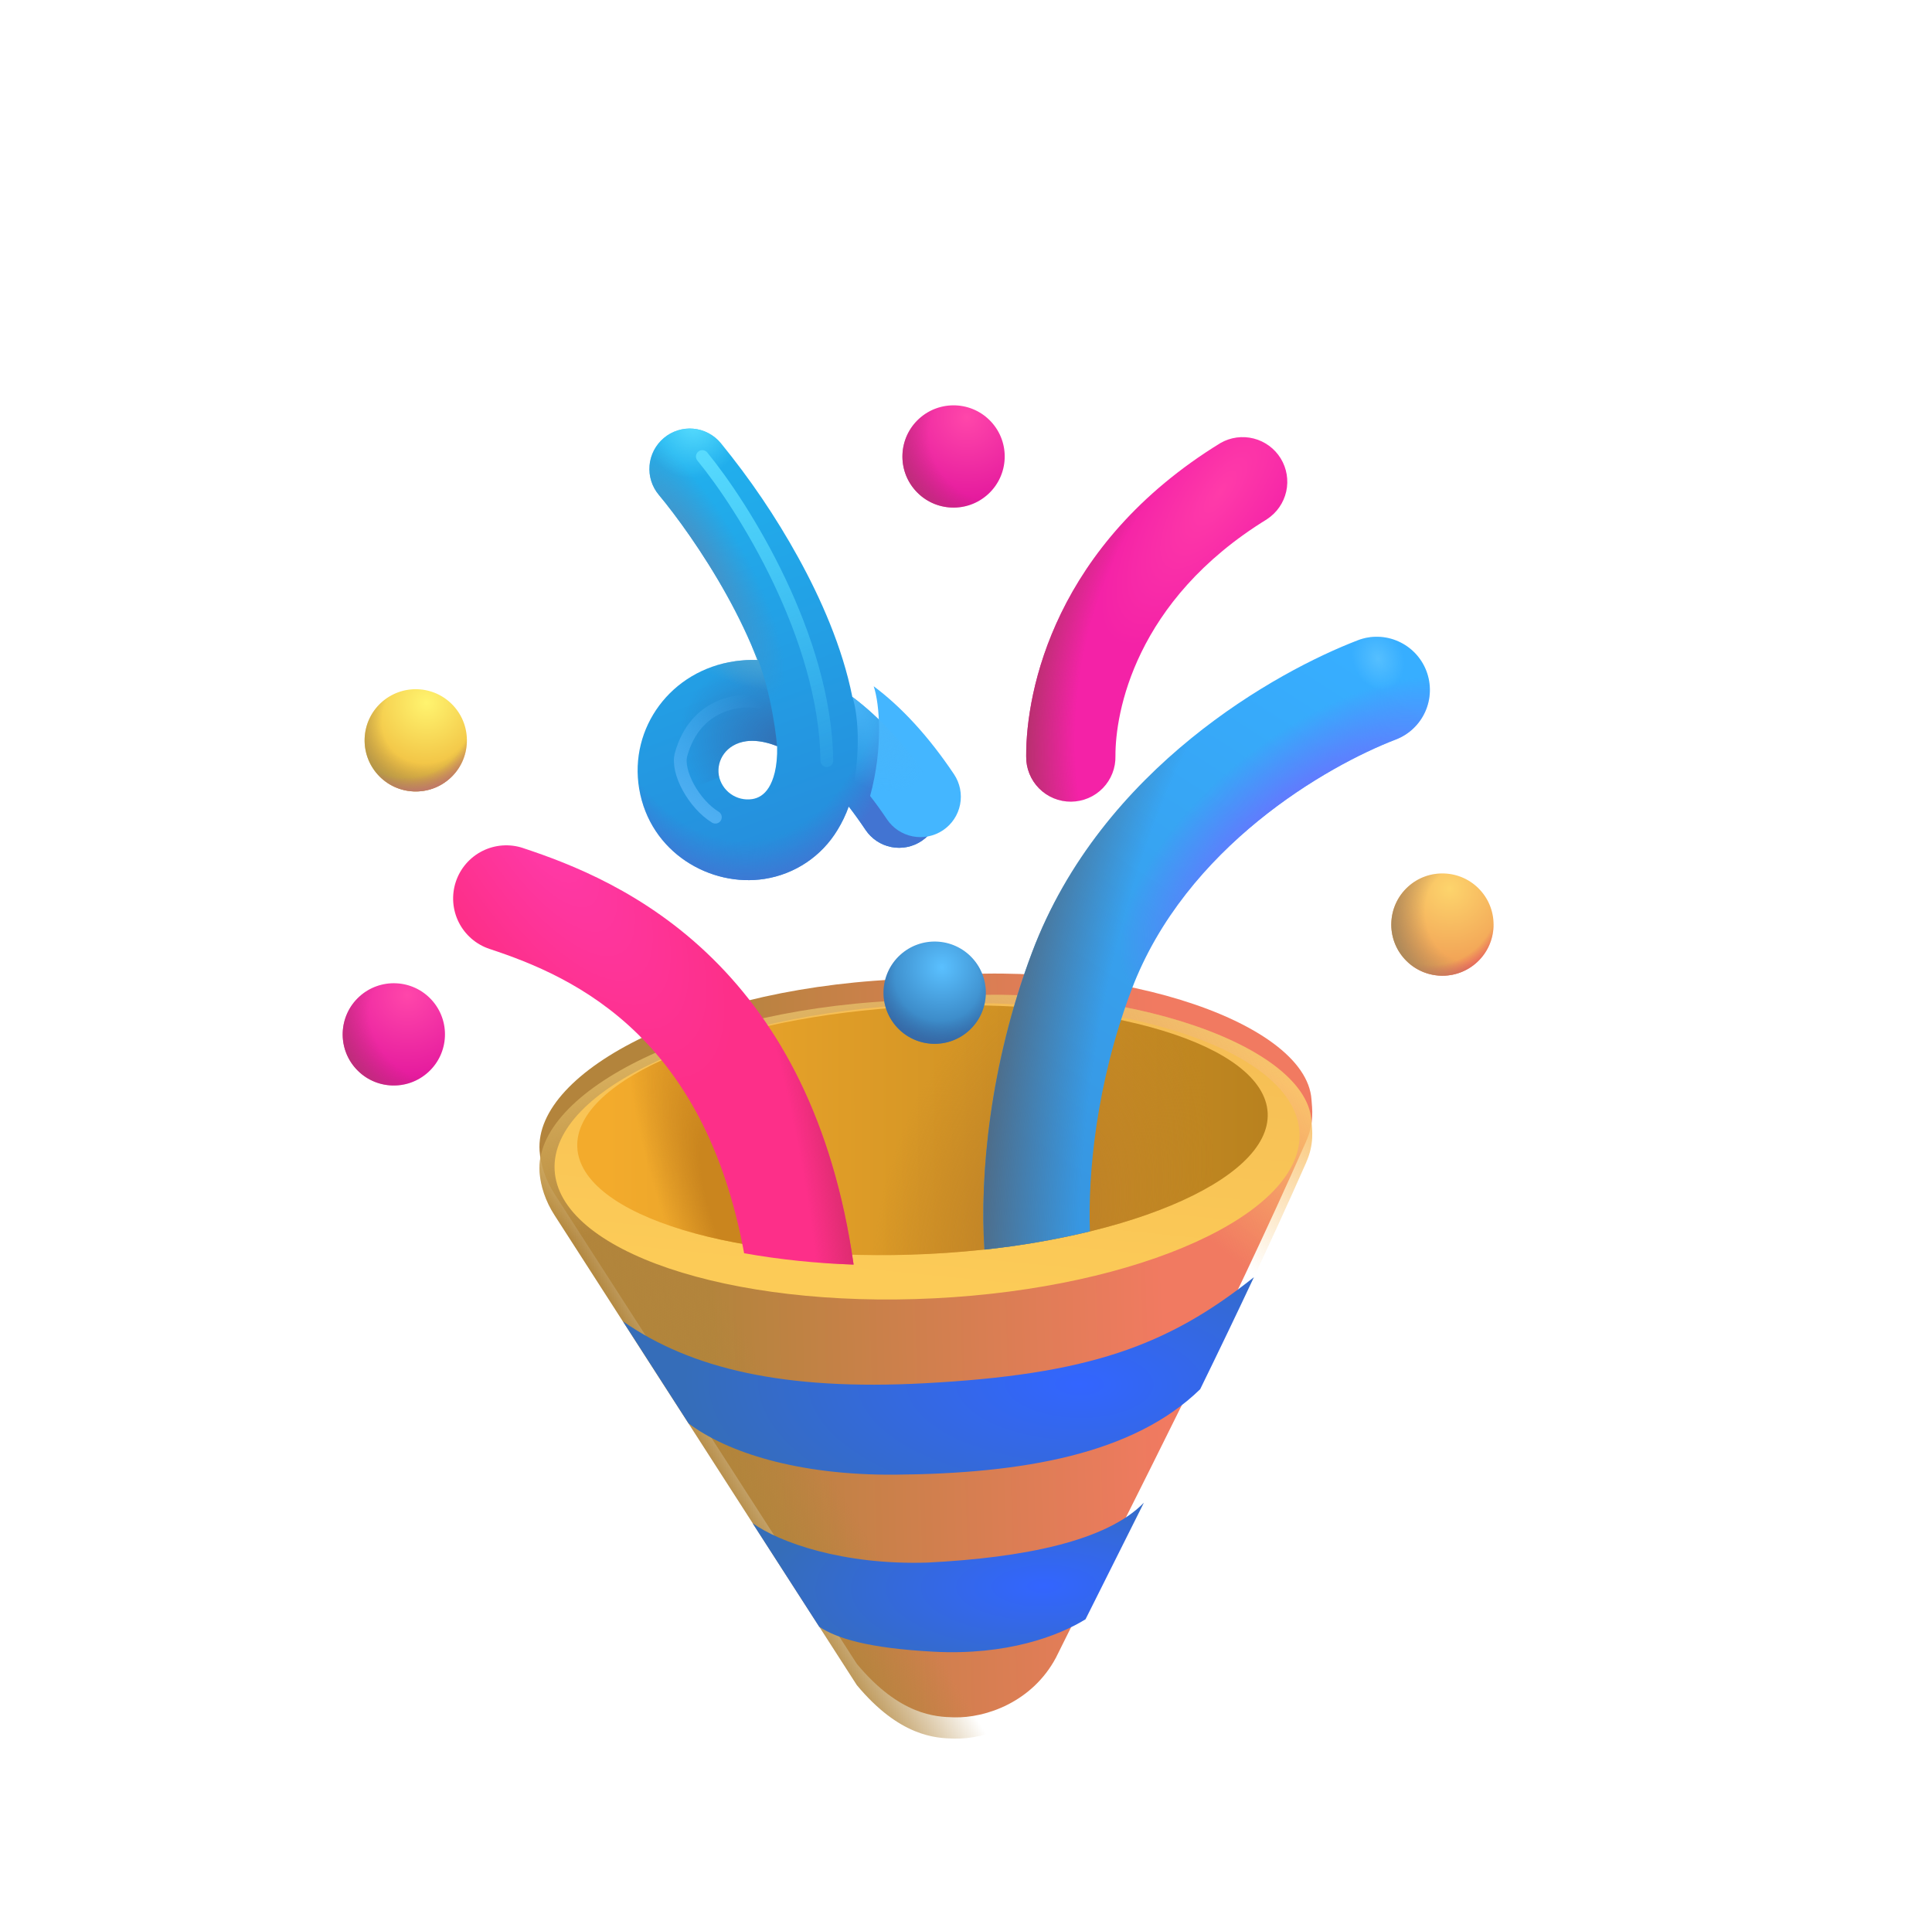
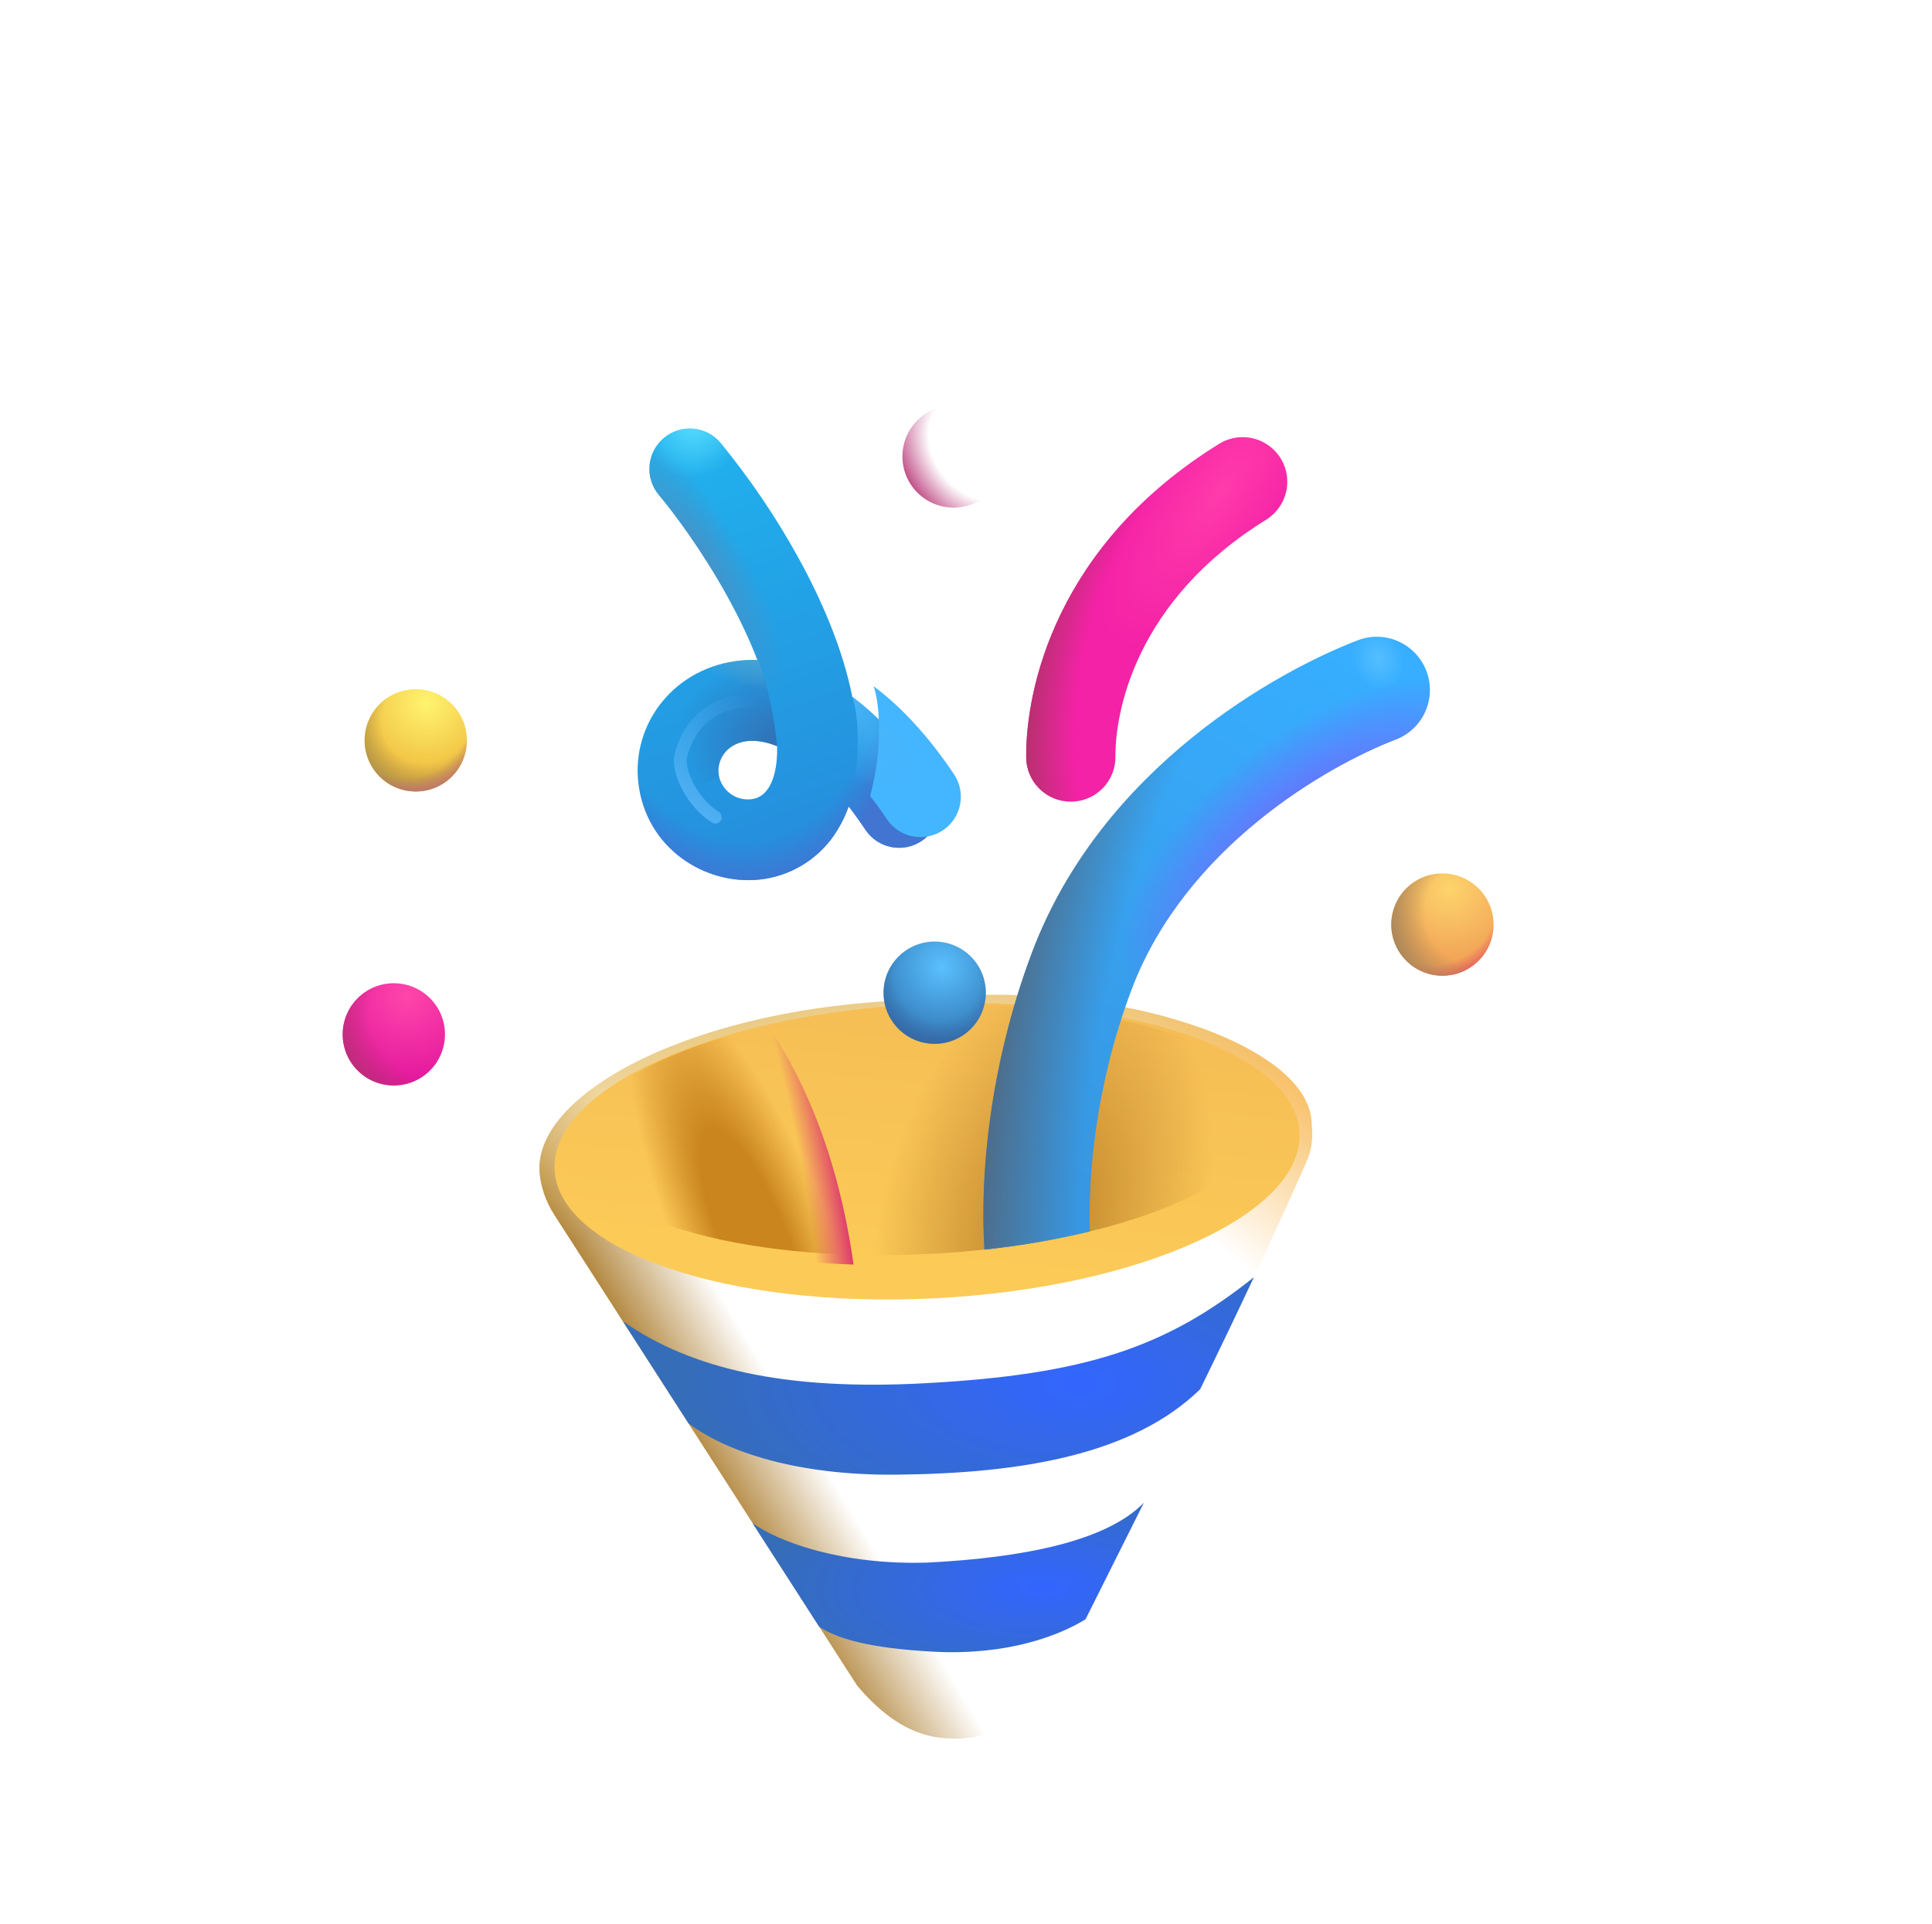
<svg xmlns="http://www.w3.org/2000/svg" width="246" height="245" viewBox="0 0 246 245" fill="none">
  <g clip-path="url(#clip0_190_991)">
    <g filter="url(#filter0_i_190_991)">
-       <path d="M166.317 148.029C167.37 145.656 167.069 143.873 166.991 142.732C166.292 132.49 140.111 124.248 116.406 127.349C88.95 128.098 68.002 139.01 68.704 149.257C68.826 151.013 69.457 152.977 70.623 154.773L109.099 214.595C114.571 221.167 119.172 221.348 121.445 221.405C125.574 221.52 131.462 219.421 134.455 213.8C145.467 191.543 156.137 171.072 166.321 148.033L166.317 148.029Z" fill="url(#paint0_linear_190_991)" />
-     </g>
+       </g>
    <path d="M166.317 148.029C167.37 145.656 167.069 143.874 166.991 142.733C166.292 132.49 140.111 124.248 116.406 127.349C88.95 128.098 68.002 139.011 68.704 149.257C68.826 151.013 69.457 152.978 70.623 154.773L109.099 214.595C114.571 221.168 119.172 221.349 121.445 221.405C125.574 221.52 131.462 219.422 134.455 213.8C145.467 191.543 156.137 171.072 166.321 148.033L166.317 148.029Z" fill="url(#paint1_linear_190_991)" />
    <path d="M166.317 148.029C167.37 145.656 167.069 143.874 166.991 142.733C166.292 132.49 140.111 124.248 116.406 127.349C88.95 128.098 68.002 139.011 68.704 149.257C68.826 151.013 69.457 152.978 70.623 154.773L109.099 214.595C114.571 221.168 119.172 221.349 121.445 221.405C125.574 221.52 131.462 219.422 134.455 213.8C145.467 191.543 156.137 171.072 166.321 148.033L166.317 148.029Z" fill="url(#paint2_linear_190_991)" />
    <path d="M166.317 148.029C167.37 145.656 167.069 143.874 166.991 142.733C166.292 132.49 140.111 124.248 116.406 127.349C88.95 128.098 68.002 139.011 68.704 149.257C68.826 151.013 69.457 152.978 70.623 154.773L109.099 214.595C114.571 221.168 119.172 221.349 121.445 221.405C125.574 221.52 131.462 219.422 134.455 213.8C145.467 191.543 156.137 171.072 166.321 148.033L166.317 148.029Z" fill="url(#paint3_linear_190_991)" />
    <g filter="url(#filter1_f_190_991)">
      <path d="M118.977 165.337C145.169 164.028 165.982 154.582 165.465 144.239C164.948 133.896 143.297 126.573 117.105 127.882C90.914 129.192 70.101 138.637 70.618 148.98C71.135 159.323 92.786 166.646 118.977 165.337Z" fill="url(#paint4_linear_190_991)" />
    </g>
    <g filter="url(#filter2_f_190_991)">
-       <path d="M118.247 159.687C142.521 158.473 161.847 150.434 161.412 141.73C160.977 133.027 140.946 126.955 116.672 128.168C92.397 129.382 73.071 137.421 73.507 146.124C73.942 154.828 93.973 160.9 118.247 159.687Z" fill="url(#paint5_linear_190_991)" />
      <path d="M118.247 159.687C142.521 158.473 161.847 150.434 161.412 141.73C160.977 133.027 140.946 126.955 116.672 128.168C92.397 129.382 73.071 137.421 73.507 146.124C73.942 154.828 93.973 160.9 118.247 159.687Z" fill="url(#paint6_radial_190_991)" />
      <path d="M118.247 159.687C142.521 158.473 161.847 150.434 161.412 141.73C160.977 133.027 140.946 126.955 116.672 128.168C92.397 129.382 73.071 137.421 73.507 146.124C73.942 154.828 93.973 160.9 118.247 159.687Z" fill="url(#paint7_radial_190_991)" />
    </g>
    <path d="M123.42 131.208C126.067 128.773 126.239 124.654 123.804 122.007C121.37 119.36 117.25 119.188 114.603 121.622C111.956 124.057 111.784 128.177 114.219 130.824C116.654 133.47 120.773 133.643 123.42 131.208Z" fill="url(#paint8_radial_190_991)" />
    <path d="M123.42 131.208C126.067 128.773 126.239 124.654 123.804 122.007C121.37 119.36 117.25 119.188 114.603 121.622C111.956 124.057 111.784 128.177 114.219 130.824C116.654 133.47 120.773 133.643 123.42 131.208Z" fill="url(#paint9_radial_190_991)" />
    <path d="M188.072 122.535C190.719 120.1 190.891 115.981 188.457 113.334C186.022 110.687 181.903 110.515 179.256 112.949C176.609 115.384 176.437 119.503 178.871 122.15C181.306 124.797 185.425 124.969 188.072 122.535Z" fill="url(#paint10_radial_190_991)" />
    <path d="M188.072 122.535C190.719 120.1 190.891 115.981 188.457 113.334C186.022 110.687 181.903 110.515 179.256 112.949C176.609 115.384 176.437 119.503 178.871 122.15C181.306 124.797 185.425 124.969 188.072 122.535Z" fill="url(#paint11_radial_190_991)" />
    <path d="M188.072 122.535C190.719 120.1 190.891 115.981 188.457 113.334C186.022 110.687 181.903 110.515 179.256 112.949C176.609 115.384 176.437 119.503 178.871 122.15C181.306 124.797 185.425 124.969 188.072 122.535Z" fill="url(#paint12_radial_190_991)" />
-     <path d="M125.826 62.923C128.473 60.488 128.645 56.369 126.211 53.722C123.776 51.075 119.657 50.903 117.01 53.337C114.363 55.772 114.19 59.891 116.625 62.538C119.06 65.185 123.179 65.357 125.826 62.923Z" fill="url(#paint13_radial_190_991)" />
    <path d="M125.826 62.923C128.473 60.488 128.645 56.369 126.211 53.722C123.776 51.075 119.657 50.903 117.01 53.337C114.363 55.772 114.19 59.891 116.625 62.538C119.06 65.185 123.179 65.357 125.826 62.923Z" fill="url(#paint14_radial_190_991)" />
    <path d="M57.346 99.072C59.993 96.638 60.165 92.518 57.73 89.871C55.295 87.224 51.176 87.052 48.529 89.487C45.882 91.921 45.71 96.041 48.145 98.688C50.579 101.335 54.699 101.507 57.346 99.072Z" fill="url(#paint15_radial_190_991)" />
    <path d="M57.346 99.072C59.993 96.638 60.165 92.518 57.73 89.871C55.295 87.224 51.176 87.052 48.529 89.487C45.882 91.921 45.71 96.041 48.145 98.688C50.579 101.335 54.699 101.507 57.346 99.072Z" fill="url(#paint16_radial_190_991)" />
    <path d="M57.346 99.072C59.993 96.638 60.165 92.518 57.73 89.871C55.295 87.224 51.176 87.052 48.529 89.487C45.882 91.921 45.71 96.041 48.145 98.688C50.579 101.335 54.699 101.507 57.346 99.072Z" fill="url(#paint17_radial_190_991)" />
    <path d="M54.555 136.516C57.202 134.081 57.374 129.962 54.939 127.315C52.505 124.668 48.385 124.496 45.738 126.93C43.091 129.365 42.919 133.484 45.354 136.131C47.788 138.778 51.908 138.95 54.555 136.516Z" fill="url(#paint18_radial_190_991)" />
    <path d="M54.555 136.516C57.202 134.081 57.374 129.962 54.939 127.315C52.505 124.668 48.385 124.496 45.738 126.93C43.091 129.365 42.919 133.484 45.354 136.131C47.788 138.778 51.908 138.95 54.555 136.516Z" fill="url(#paint19_radial_190_991)" />
    <path d="M159.672 162.637C148.623 171.462 138.482 175.053 117.718 176.154C99.857 177.109 87.976 174.307 79.317 168.267L87.677 181.266C92.512 184.924 101.574 187.9 114.003 187.795C130.251 187.654 144.306 185.199 152.816 176.916C155.138 172.173 157.423 167.412 159.668 162.633L159.672 162.637Z" fill="url(#paint20_radial_190_991)" />
    <path d="M145.648 191.368C140.912 196.239 130.422 198.371 118.065 198.992C107.336 199.322 99.224 196.42 95.818 193.964L104.311 207.164C106.567 208.641 110.469 209.884 118.851 210.338C128.215 210.844 134.842 208.309 138.22 206.209L142.191 198.276L145.648 191.368Z" fill="url(#paint21_radial_190_991)" />
    <g filter="url(#filter3_i_190_991)">
      <path fill-rule="evenodd" clip-rule="evenodd" d="M159.995 67.46C143.084 77.844 140.653 92.2 140.676 97.614C140.695 98.37 140.564 99.122 140.288 99.827C140.013 100.531 139.6 101.174 139.074 101.717C138.547 102.259 137.917 102.692 137.221 102.988C136.526 103.284 135.778 103.439 135.021 103.442C134.265 103.446 133.516 103.299 132.817 103.009C132.118 102.719 131.485 102.293 130.953 101.755C130.421 101.217 130.002 100.579 129.72 99.877C129.438 99.175 129.299 98.424 129.311 97.668C129.272 89.269 132.99 70.699 154.048 57.772C155.33 57.037 156.848 56.831 158.28 57.196C159.712 57.562 160.945 58.471 161.718 59.73C162.491 60.99 162.743 62.501 162.421 63.943C162.098 65.385 161.227 66.645 159.991 67.456L159.995 67.46Z" fill="url(#paint22_radial_190_991)" />
      <path fill-rule="evenodd" clip-rule="evenodd" d="M159.995 67.46C143.084 77.844 140.653 92.2 140.676 97.614C140.695 98.37 140.564 99.122 140.288 99.827C140.013 100.531 139.6 101.174 139.074 101.717C138.547 102.259 137.917 102.692 137.221 102.988C136.526 103.284 135.778 103.439 135.021 103.442C134.265 103.446 133.516 103.299 132.817 103.009C132.118 102.719 131.485 102.293 130.953 101.755C130.421 101.217 130.002 100.579 129.72 99.877C129.438 99.175 129.299 98.424 129.311 97.668C129.272 89.269 132.99 70.699 154.048 57.772C155.33 57.037 156.848 56.831 158.28 57.196C159.712 57.562 160.945 58.471 161.718 59.73C162.491 60.99 162.743 62.501 162.421 63.943C162.098 65.385 161.227 66.645 159.991 67.456L159.995 67.46Z" fill="url(#paint23_radial_190_991)" />
    </g>
    <path fill-rule="evenodd" clip-rule="evenodd" d="M84.522 55.776C85.04 55.342 85.639 55.014 86.284 54.812C86.928 54.609 87.607 54.535 88.28 54.595C88.953 54.655 89.608 54.847 90.207 55.16C90.806 55.473 91.337 55.901 91.77 56.419C95.487 60.954 98.782 65.818 101.614 70.951C104.506 76.19 107.261 82.408 108.528 88.751C112.043 91.373 115.5 95.099 118.756 99.959C119.515 101.092 119.794 102.48 119.529 103.818C119.265 105.157 118.48 106.335 117.347 107.094C116.214 107.854 114.825 108.132 113.487 107.868C112.149 107.603 110.971 106.818 110.211 105.685C109.487 104.602 108.769 103.614 108.068 102.715C107.697 103.753 107.219 104.75 106.641 105.689C105.643 107.341 104.297 108.755 102.695 109.832C101.094 110.908 99.276 111.622 97.37 111.922C90.471 113.009 82.764 108.588 81.384 100.443C80.076 92.704 85.428 85.346 93.59 84.208C94.534 84.075 95.482 84.027 96.446 84.059C95.392 81.315 94.067 78.562 92.611 75.923C89.509 70.304 86.017 65.573 83.883 63.02C83.449 62.502 83.121 61.904 82.919 61.26C82.716 60.616 82.643 59.938 82.702 59.265C82.761 58.593 82.953 57.938 83.265 57.34C83.578 56.741 84.005 56.209 84.522 55.776ZM98.946 95.021C97.273 94.353 95.928 94.266 95.015 94.393C92.46 94.75 91.209 96.827 91.527 98.733C91.705 99.69 92.246 100.54 93.038 101.105C93.829 101.671 94.809 101.907 95.772 101.764C96.543 101.643 97.299 101.242 97.899 100.271C98.442 99.39 99.019 97.77 98.95 95.025L98.946 95.021Z" fill="url(#paint24_linear_190_991)" />
    <path fill-rule="evenodd" clip-rule="evenodd" d="M84.522 55.776C85.04 55.342 85.639 55.014 86.284 54.812C86.928 54.609 87.607 54.535 88.28 54.595C88.953 54.655 89.608 54.847 90.207 55.16C90.806 55.473 91.337 55.901 91.77 56.419C95.487 60.954 98.782 65.818 101.614 70.951C104.506 76.19 107.261 82.408 108.528 88.751C112.043 91.373 115.5 95.099 118.756 99.959C119.515 101.092 119.794 102.48 119.529 103.818C119.265 105.157 118.48 106.335 117.347 107.094C116.214 107.854 114.825 108.132 113.487 107.868C112.149 107.603 110.971 106.818 110.211 105.685C109.487 104.602 108.769 103.614 108.068 102.715C107.697 103.753 107.219 104.75 106.641 105.689C105.643 107.341 104.297 108.755 102.695 109.832C101.094 110.908 99.276 111.622 97.37 111.922C90.471 113.009 82.764 108.588 81.384 100.443C80.076 92.704 85.428 85.346 93.59 84.208C94.534 84.075 95.482 84.027 96.446 84.059C95.392 81.315 94.067 78.562 92.611 75.923C89.509 70.304 86.017 65.573 83.883 63.02C83.449 62.502 83.121 61.904 82.919 61.26C82.716 60.616 82.643 59.938 82.702 59.265C82.761 58.593 82.953 57.938 83.265 57.34C83.578 56.741 84.005 56.209 84.522 55.776ZM98.946 95.021C97.273 94.353 95.928 94.266 95.015 94.393C92.46 94.75 91.209 96.827 91.527 98.733C91.705 99.69 92.246 100.54 93.038 101.105C93.829 101.671 94.809 101.907 95.772 101.764C96.543 101.643 97.299 101.242 97.899 100.271C98.442 99.39 99.019 97.77 98.95 95.025L98.946 95.021Z" fill="url(#paint25_radial_190_991)" />
    <path fill-rule="evenodd" clip-rule="evenodd" d="M84.522 55.776C85.04 55.342 85.639 55.014 86.284 54.812C86.928 54.609 87.607 54.535 88.28 54.595C88.953 54.655 89.608 54.847 90.207 55.16C90.806 55.473 91.337 55.901 91.77 56.419C95.487 60.954 98.782 65.818 101.614 70.951C104.506 76.19 107.261 82.408 108.528 88.751C112.043 91.373 115.5 95.099 118.756 99.959C119.515 101.092 119.794 102.48 119.529 103.818C119.265 105.157 118.48 106.335 117.347 107.094C116.214 107.854 114.825 108.132 113.487 107.868C112.149 107.603 110.971 106.818 110.211 105.685C109.487 104.602 108.769 103.614 108.068 102.715C107.697 103.753 107.219 104.75 106.641 105.689C105.643 107.341 104.297 108.755 102.695 109.832C101.094 110.908 99.276 111.622 97.37 111.922C90.471 113.009 82.764 108.588 81.384 100.443C80.076 92.704 85.428 85.346 93.59 84.208C94.534 84.075 95.482 84.027 96.446 84.059C95.392 81.315 94.067 78.562 92.611 75.923C89.509 70.304 86.017 65.573 83.883 63.02C83.449 62.502 83.121 61.904 82.919 61.26C82.716 60.616 82.643 59.938 82.702 59.265C82.761 58.593 82.953 57.938 83.265 57.34C83.578 56.741 84.005 56.209 84.522 55.776ZM98.946 95.021C97.273 94.353 95.928 94.266 95.015 94.393C92.46 94.75 91.209 96.827 91.527 98.733C91.705 99.69 92.246 100.54 93.038 101.105C93.829 101.671 94.809 101.907 95.772 101.764C96.543 101.643 97.299 101.242 97.899 100.271C98.442 99.39 99.019 97.77 98.95 95.025L98.946 95.021Z" fill="url(#paint26_radial_190_991)" />
    <path fill-rule="evenodd" clip-rule="evenodd" d="M84.522 55.776C85.04 55.342 85.639 55.014 86.284 54.812C86.928 54.609 87.607 54.535 88.28 54.595C88.953 54.655 89.608 54.847 90.207 55.16C90.806 55.473 91.337 55.901 91.77 56.419C95.487 60.954 98.782 65.818 101.614 70.951C104.506 76.19 107.261 82.408 108.528 88.751C112.043 91.373 115.5 95.099 118.756 99.959C119.515 101.092 119.794 102.48 119.529 103.818C119.265 105.157 118.48 106.335 117.347 107.094C116.214 107.854 114.825 108.132 113.487 107.868C112.149 107.603 110.971 106.818 110.211 105.685C109.487 104.602 108.769 103.614 108.068 102.715C107.697 103.753 107.219 104.75 106.641 105.689C105.643 107.341 104.297 108.755 102.695 109.832C101.094 110.908 99.276 111.622 97.37 111.922C90.471 113.009 82.764 108.588 81.384 100.443C80.076 92.704 85.428 85.346 93.59 84.208C94.534 84.075 95.482 84.027 96.446 84.059C95.392 81.315 94.067 78.562 92.611 75.923C89.509 70.304 86.017 65.573 83.883 63.02C83.449 62.502 83.121 61.904 82.919 61.26C82.716 60.616 82.643 59.938 82.702 59.265C82.761 58.593 82.953 57.938 83.265 57.34C83.578 56.741 84.005 56.209 84.522 55.776ZM98.946 95.021C97.273 94.353 95.928 94.266 95.015 94.393C92.46 94.75 91.209 96.827 91.527 98.733C91.705 99.69 92.246 100.54 93.038 101.105C93.829 101.671 94.809 101.907 95.772 101.764C96.543 101.643 97.299 101.242 97.899 100.271C98.442 99.39 99.019 97.77 98.95 95.025L98.946 95.021Z" fill="url(#paint27_radial_190_991)" />
    <path fill-rule="evenodd" clip-rule="evenodd" d="M138.777 156.821C134.355 157.881 129.87 158.653 125.349 159.133C124.739 149.787 126.001 135.639 131.408 121.288C140.289 97.704 162.718 85.436 172.879 81.54C173.709 81.222 174.594 81.07 175.482 81.094C176.37 81.118 177.245 81.316 178.057 81.678C178.868 82.04 179.601 82.558 180.212 83.203C180.823 83.848 181.302 84.607 181.62 85.437C181.938 86.267 182.089 87.151 182.065 88.039C182.042 88.928 181.843 89.802 181.481 90.614C181.119 91.426 180.601 92.158 179.956 92.769C179.311 93.381 178.552 93.859 177.722 94.177C169.017 97.514 150.946 107.804 144.069 126.058C139.536 138.097 138.519 149.608 138.777 156.821Z" fill="url(#paint28_linear_190_991)" />
    <path fill-rule="evenodd" clip-rule="evenodd" d="M138.777 156.821C134.355 157.881 129.87 158.653 125.349 159.133C124.739 149.787 126.001 135.639 131.408 121.288C140.289 97.704 162.718 85.436 172.879 81.54C173.709 81.222 174.594 81.07 175.482 81.094C176.37 81.118 177.245 81.316 178.057 81.678C178.868 82.04 179.601 82.558 180.212 83.203C180.823 83.848 181.302 84.607 181.62 85.437C181.938 86.267 182.089 87.151 182.065 88.039C182.042 88.928 181.843 89.802 181.481 90.614C181.119 91.426 180.601 92.158 179.956 92.769C179.311 93.381 178.552 93.859 177.722 94.177C169.017 97.514 150.946 107.804 144.069 126.058C139.536 138.097 138.519 149.608 138.777 156.821Z" fill="url(#paint29_radial_190_991)" />
    <path fill-rule="evenodd" clip-rule="evenodd" d="M138.777 156.821C134.355 157.881 129.87 158.653 125.349 159.133C124.739 149.787 126.001 135.639 131.408 121.288C140.289 97.704 162.718 85.436 172.879 81.54C173.709 81.222 174.594 81.07 175.482 81.094C176.37 81.118 177.245 81.316 178.057 81.678C178.868 82.04 179.601 82.558 180.212 83.203C180.823 83.848 181.302 84.607 181.62 85.437C181.938 86.267 182.089 87.151 182.065 88.039C182.042 88.928 181.843 89.802 181.481 90.614C181.119 91.426 180.601 92.158 179.956 92.769C179.311 93.381 178.552 93.859 177.722 94.177C169.017 97.514 150.946 107.804 144.069 126.058C139.536 138.097 138.519 149.608 138.777 156.821Z" fill="url(#paint30_radial_190_991)" />
    <path fill-rule="evenodd" clip-rule="evenodd" d="M138.777 156.821C134.355 157.881 129.87 158.653 125.349 159.133C124.739 149.787 126.001 135.639 131.408 121.288C140.289 97.704 162.718 85.436 172.879 81.54C173.709 81.222 174.594 81.07 175.482 81.094C176.37 81.118 177.245 81.316 178.057 81.678C178.868 82.04 179.601 82.558 180.212 83.203C180.823 83.848 181.302 84.607 181.62 85.437C181.938 86.267 182.089 87.151 182.065 88.039C182.042 88.928 181.843 89.802 181.481 90.614C181.119 91.426 180.601 92.158 179.956 92.769C179.311 93.381 178.552 93.859 177.722 94.177C169.017 97.514 150.946 107.804 144.069 126.058C139.536 138.097 138.519 149.608 138.777 156.821Z" fill="url(#paint31_radial_190_991)" />
    <g filter="url(#filter4_i_190_991)">
-       <path fill-rule="evenodd" clip-rule="evenodd" d="M65.775 106.638C64.931 106.359 64.041 106.25 63.154 106.315C62.268 106.381 61.403 106.62 60.609 107.02C59.815 107.42 59.107 107.972 58.527 108.645C57.946 109.318 57.504 110.099 57.225 110.943C56.946 111.787 56.837 112.678 56.902 113.564C56.968 114.451 57.207 115.316 57.607 116.11C58.007 116.904 58.559 117.611 59.232 118.192C59.905 118.772 60.686 119.215 61.53 119.493C66.885 121.261 74.087 124.102 80.474 130.406C86.041 135.899 91.392 144.435 93.937 158.245C98.543 159.059 103.201 159.54 107.875 159.685C105.255 141.26 98.301 128.99 89.979 120.774C81.38 112.282 71.817 108.641 65.779 106.642L65.775 106.638Z" fill="url(#paint32_radial_190_991)" />
      <path fill-rule="evenodd" clip-rule="evenodd" d="M65.775 106.638C64.931 106.359 64.041 106.25 63.154 106.315C62.268 106.381 61.403 106.62 60.609 107.02C59.815 107.42 59.107 107.972 58.527 108.645C57.946 109.318 57.504 110.099 57.225 110.943C56.946 111.787 56.837 112.678 56.902 113.564C56.968 114.451 57.207 115.316 57.607 116.11C58.007 116.904 58.559 117.611 59.232 118.192C59.905 118.772 60.686 119.215 61.53 119.493C66.885 121.261 74.087 124.102 80.474 130.406C86.041 135.899 91.392 144.435 93.937 158.245C98.543 159.059 103.201 159.54 107.875 159.685C105.255 141.26 98.301 128.99 89.979 120.774C81.38 112.282 71.817 108.641 65.779 106.642L65.775 106.638Z" fill="url(#paint33_radial_190_991)" />
    </g>
    <path d="M82.099 103.084C81.789 102.258 81.554 101.371 81.393 100.445C80.081 92.702 85.433 85.344 93.595 84.206C94.539 84.073 95.487 84.025 96.451 84.058C96.233 83.501 96.008 82.936 95.771 82.374L95.864 82.436C97.808 86.604 98.69 92.177 98.943 95.018C97.27 94.351 95.929 94.26 95.02 94.391C92.465 94.748 91.21 96.829 91.532 98.731C91.545 98.804 91.56 98.876 91.577 98.948L82.099 103.084Z" fill="url(#paint34_radial_190_991)" />
    <path d="M82.099 103.084C81.789 102.258 81.554 101.371 81.393 100.445C80.081 92.702 85.433 85.344 93.595 84.206C94.539 84.073 95.487 84.025 96.451 84.058C96.233 83.501 96.008 82.936 95.771 82.374L95.864 82.436C97.808 86.604 98.69 92.177 98.943 95.018C97.27 94.351 95.929 94.26 95.02 94.391C92.465 94.748 91.21 96.829 91.532 98.731C91.545 98.804 91.56 98.876 91.577 98.948L82.099 103.084Z" fill="url(#paint35_radial_190_991)" />
    <g filter="url(#filter5_i_190_991)">
      <path d="M108.539 88.745C112.053 91.367 115.514 95.097 118.767 99.953C119.526 101.086 119.804 102.474 119.54 103.812C119.276 105.15 118.491 106.329 117.357 107.088C116.224 107.847 114.836 108.126 113.498 107.861C112.16 107.597 110.981 106.812 110.222 105.679C109.497 104.595 108.784 103.612 108.085 102.717C109.737 96.66 109.314 91.019 108.539 88.745Z" fill="#44B6FF" />
    </g>
    <path d="M108.535 88.746C112.049 91.368 115.51 95.098 118.763 99.954C119.522 101.087 119.8 102.475 119.536 103.814C119.272 105.152 118.487 106.33 117.354 107.09C116.22 107.849 114.832 108.127 113.494 107.863C112.156 107.599 110.977 106.814 110.218 105.68C109.493 104.597 108.78 103.613 108.082 102.718C109.733 96.661 109.31 91.02 108.535 88.746Z" fill="url(#paint36_radial_190_991)" />
    <g filter="url(#filter6_f_190_991)">
      <path d="M96.669 89.394C94.29 88.934 88.551 89.507 86.721 96.073C86.108 98.277 88.342 102.393 91.088 104.067" stroke="url(#paint37_linear_190_991)" stroke-width="1.624" stroke-linecap="round" />
    </g>
    <g filter="url(#filter7_f_190_991)">
-       <path d="M89.426 58.138C94.624 64.462 105.083 81.061 105.284 96.872" stroke="url(#paint38_linear_190_991)" stroke-width="1.624" stroke-linecap="round" />
-     </g>
+       </g>
  </g>
  <defs>
    <filter id="filter0_i_190_991" x="68.688" y="123.98" width="98.404" height="97.429" filterUnits="userSpaceOnUse" color-interpolation-filters="sRGB">
      <feFlood flood-opacity="0" result="BackgroundImageFix" />
      <feBlend mode="normal" in="SourceGraphic" in2="BackgroundImageFix" result="shape" />
      <feColorMatrix in="SourceAlpha" type="matrix" values="0 0 0 0 0 0 0 0 0 0 0 0 0 0 0 0 0 0 127 0" result="hardAlpha" />
      <feOffset dy="-2.707" />
      <feGaussianBlur stdDeviation="2.707" />
      <feComposite in2="hardAlpha" operator="arithmetic" k2="-1" k3="1" />
      <feColorMatrix type="matrix" values="0 0 0 0 0.925 0 0 0 0 0.349 0 0 0 0 0.384 0 0 0 1 0" />
      <feBlend mode="normal" in2="shape" result="effect1_innerShadow_190_991" />
    </filter>
    <filter id="filter1_f_190_991" x="67.901" y="125.024" width="100.28" height="43.17" filterUnits="userSpaceOnUse" color-interpolation-filters="sRGB">
      <feFlood flood-opacity="0" result="BackgroundImageFix" />
      <feBlend mode="normal" in="SourceGraphic" in2="BackgroundImageFix" result="shape" />
      <feGaussianBlur stdDeviation="1.353" result="effect1_foregroundBlur_190_991" />
    </filter>
    <filter id="filter2_f_190_991" x="72.417" y="126.931" width="90.085" height="33.992" filterUnits="userSpaceOnUse" color-interpolation-filters="sRGB">
      <feFlood flood-opacity="0" result="BackgroundImageFix" />
      <feBlend mode="normal" in="SourceGraphic" in2="BackgroundImageFix" result="shape" />
      <feGaussianBlur stdDeviation="0.541" result="effect1_foregroundBlur_190_991" />
    </filter>
    <filter id="filter3_i_190_991" x="129.311" y="55.666" width="34.599" height="47.776" filterUnits="userSpaceOnUse" color-interpolation-filters="sRGB">
      <feFlood flood-opacity="0" result="BackgroundImageFix" />
      <feBlend mode="normal" in="SourceGraphic" in2="BackgroundImageFix" result="shape" />
      <feColorMatrix in="SourceAlpha" type="matrix" values="0 0 0 0 0 0 0 0 0 0 0 0 0 0 0 0 0 0 127 0" result="hardAlpha" />
      <feOffset dx="1.353" dy="-1.353" />
      <feGaussianBlur stdDeviation="1.353" />
      <feComposite in2="hardAlpha" operator="arithmetic" k2="-1" k3="1" />
      <feColorMatrix type="matrix" values="0 0 0 0 0.722 0 0 0 0 0.271 0 0 0 0 0.471 0 0 0 1 0" />
      <feBlend mode="normal" in2="shape" result="effect1_innerShadow_190_991" />
    </filter>
    <filter id="filter4_i_190_991" x="56.883" y="106.297" width="51.804" height="54.742" filterUnits="userSpaceOnUse" color-interpolation-filters="sRGB">
      <feFlood flood-opacity="0" result="BackgroundImageFix" />
      <feBlend mode="normal" in="SourceGraphic" in2="BackgroundImageFix" result="shape" />
      <feColorMatrix in="SourceAlpha" type="matrix" values="0 0 0 0 0 0 0 0 0 0 0 0 0 0 0 0 0 0 127 0" result="hardAlpha" />
      <feOffset dx="0.812" dy="1.353" />
      <feGaussianBlur stdDeviation="2.707" />
      <feComposite in2="hardAlpha" operator="arithmetic" k2="-1" k3="1" />
      <feColorMatrix type="matrix" values="0 0 0 0 0.722 0 0 0 0 0.184 0 0 0 0 0.447 0 0 0 1 0" />
      <feBlend mode="normal" in2="shape" result="effect1_innerShadow_190_991" />
    </filter>
    <filter id="filter5_i_190_991" x="108.086" y="87.392" width="14.257" height="20.567" filterUnits="userSpaceOnUse" color-interpolation-filters="sRGB">
      <feFlood flood-opacity="0" result="BackgroundImageFix" />
      <feBlend mode="normal" in="SourceGraphic" in2="BackgroundImageFix" result="shape" />
      <feColorMatrix in="SourceAlpha" type="matrix" values="0 0 0 0 0 0 0 0 0 0 0 0 0 0 0 0 0 0 127 0" result="hardAlpha" />
      <feOffset dx="2.707" dy="-1.353" />
      <feGaussianBlur stdDeviation="1.759" />
      <feComposite in2="hardAlpha" operator="arithmetic" k2="-1" k3="1" />
      <feColorMatrix type="matrix" values="0 0 0 0 0.239 0 0 0 0 0.439 0 0 0 0 0.769 0 0 0 1 0" />
      <feBlend mode="normal" in2="shape" result="effect1_innerShadow_190_991" />
    </filter>
    <filter id="filter6_f_190_991" x="84.183" y="86.837" width="14.922" height="19.666" filterUnits="userSpaceOnUse" color-interpolation-filters="sRGB">
      <feFlood flood-opacity="0" result="BackgroundImageFix" />
      <feBlend mode="normal" in="SourceGraphic" in2="BackgroundImageFix" result="shape" />
      <feGaussianBlur stdDeviation="0.812" result="effect1_foregroundBlur_190_991" />
    </filter>
    <filter id="filter7_f_190_991" x="86.177" y="54.89" width="22.354" height="45.23" filterUnits="userSpaceOnUse" color-interpolation-filters="sRGB">
      <feFlood flood-opacity="0" result="BackgroundImageFix" />
      <feBlend mode="normal" in="SourceGraphic" in2="BackgroundImageFix" result="shape" />
      <feGaussianBlur stdDeviation="1.218" result="effect1_foregroundBlur_190_991" />
    </filter>
    <linearGradient id="paint0_linear_190_991" x1="90.843" y1="181.626" x2="148.613" y2="179.971" gradientUnits="userSpaceOnUse">
      <stop stop-color="#B3843C" />
      <stop offset="1" stop-color="#F17A61" />
    </linearGradient>
    <linearGradient id="paint1_linear_190_991" x1="91.266" y1="189.21" x2="102.419" y2="182.474" gradientUnits="userSpaceOnUse">
      <stop stop-color="#B1853B" />
      <stop offset="1" stop-color="#B1853B" stop-opacity="0" />
    </linearGradient>
    <linearGradient id="paint2_linear_190_991" x1="166.737" y1="140.09" x2="153.273" y2="157.299" gradientUnits="userSpaceOnUse">
      <stop stop-color="#F9C26C" />
      <stop offset="1" stop-color="#F9C26C" stop-opacity="0" />
    </linearGradient>
    <linearGradient id="paint3_linear_190_991" x1="90.64" y1="125.97" x2="96.364" y2="152.646" gradientUnits="userSpaceOnUse">
      <stop stop-color="#E6BF69" />
      <stop offset="1" stop-color="#E6BF69" stop-opacity="0" />
    </linearGradient>
    <linearGradient id="paint4_linear_190_991" x1="119.036" y1="163.795" x2="122.739" y2="126.316" gradientUnits="userSpaceOnUse">
      <stop stop-color="#FCCB57" />
      <stop offset="1" stop-color="#F5BD55" />
    </linearGradient>
    <linearGradient id="paint5_linear_190_991" x1="77.323" y1="144.189" x2="166.635" y2="144.087" gradientUnits="userSpaceOnUse">
      <stop stop-color="#F3AB2C" />
      <stop offset="1" stop-color="#B57F1E" />
    </linearGradient>
    <radialGradient id="paint6_radial_190_991" cx="0" cy="0" r="1" gradientUnits="userSpaceOnUse" gradientTransform="translate(95.922 157.652) rotate(-111.987) scale(35.063 9.821)">
      <stop offset="0.423" stop-color="#CA851E" />
      <stop offset="1" stop-color="#CA851E" stop-opacity="0" />
    </radialGradient>
    <radialGradient id="paint7_radial_190_991" cx="0" cy="0" r="1" gradientUnits="userSpaceOnUse" gradientTransform="translate(132.609 156.313) rotate(-75.959) scale(35.236 20.635)">
      <stop stop-color="#BC7F28" />
      <stop offset="1" stop-color="#BC7F28" stop-opacity="0" />
    </radialGradient>
    <radialGradient id="paint8_radial_190_991" cx="0" cy="0" r="1" gradientUnits="userSpaceOnUse" gradientTransform="translate(119.928 123.162) rotate(96.06) scale(9.349)">
      <stop stop-color="#5AC0FF" />
      <stop offset="1" stop-color="#3279B6" />
    </radialGradient>
    <radialGradient id="paint9_radial_190_991" cx="0" cy="0" r="1" gradientUnits="userSpaceOnUse" gradientTransform="translate(119.348 124.885) rotate(117.443) scale(9.388 10.291)">
      <stop offset="0.535" stop-color="#3A619E" stop-opacity="0" />
      <stop offset="1" stop-color="#3A619E" />
    </radialGradient>
    <radialGradient id="paint10_radial_190_991" cx="0" cy="0" r="1" gradientUnits="userSpaceOnUse" gradientTransform="translate(184.577 113.161) rotate(91.961) scale(10.704)">
      <stop stop-color="#FDD46C" />
      <stop offset="1" stop-color="#F09C53" />
    </radialGradient>
    <radialGradient id="paint11_radial_190_991" cx="0" cy="0" r="1" gradientUnits="userSpaceOnUse" gradientTransform="translate(182.308 114.485) rotate(58.219) scale(10.603)">
      <stop offset="0.792" stop-color="#E76260" stop-opacity="0" />
      <stop offset="0.964" stop-color="#E76260" />
    </radialGradient>
    <radialGradient id="paint12_radial_190_991" cx="0" cy="0" r="1" gradientUnits="userSpaceOnUse" gradientTransform="translate(186.68 116.431) rotate(169.834) scale(10.738 12.645)">
      <stop offset="0.482" stop-color="#AA885A" stop-opacity="0" />
      <stop offset="0.907" stop-color="#AA885A" />
    </radialGradient>
    <radialGradient id="paint13_radial_190_991" cx="0" cy="0" r="1" gradientUnits="userSpaceOnUse" gradientTransform="translate(123.134 53.106) rotate(89.779) scale(11.151)">
      <stop stop-color="#FF46AA" />
      <stop offset="1" stop-color="#E3189D" />
    </radialGradient>
    <radialGradient id="paint14_radial_190_991" cx="0" cy="0" r="1" gradientUnits="userSpaceOnUse" gradientTransform="translate(124.241 57.137) rotate(144.102) scale(10.134 13.563)">
      <stop offset="0.522" stop-color="#B63173" stop-opacity="0" />
      <stop offset="1" stop-color="#B63173" />
    </radialGradient>
    <radialGradient id="paint15_radial_190_991" cx="0" cy="0" r="1" gradientUnits="userSpaceOnUse" gradientTransform="translate(54.31 89.476) rotate(96.966) scale(9.966)">
      <stop stop-color="#FFF46F" />
      <stop offset="1" stop-color="#EFB93C" />
    </radialGradient>
    <radialGradient id="paint16_radial_190_991" cx="0" cy="0" r="1" gradientUnits="userSpaceOnUse" gradientTransform="translate(54.31 91.582) rotate(138.873) scale(10.364 9.868)">
      <stop offset="0.559" stop-color="#AA904B" stop-opacity="0" />
      <stop offset="0.944" stop-color="#AA904B" />
    </radialGradient>
    <radialGradient id="paint17_radial_190_991" cx="0" cy="0" r="1" gradientUnits="userSpaceOnUse" gradientTransform="translate(51.68 90.442) rotate(59.731) scale(11.082)">
      <stop offset="0.772" stop-color="#C47072" stop-opacity="0" />
      <stop offset="1" stop-color="#C47072" />
    </radialGradient>
    <radialGradient id="paint18_radial_190_991" cx="0" cy="0" r="1" gradientUnits="userSpaceOnUse" gradientTransform="translate(51.87 126.696) rotate(89.779) scale(11.151)">
      <stop stop-color="#FF46AA" />
      <stop offset="1" stop-color="#E3189D" />
    </radialGradient>
    <radialGradient id="paint19_radial_190_991" cx="0" cy="0" r="1" gradientUnits="userSpaceOnUse" gradientTransform="translate(52.973 130.734) rotate(144.102) scale(10.134 13.563)">
      <stop offset="0.522" stop-color="#B63173" stop-opacity="0" />
      <stop offset="1" stop-color="#B63173" />
    </radialGradient>
    <radialGradient id="paint20_radial_190_991" cx="0" cy="0" r="1" gradientUnits="userSpaceOnUse" gradientTransform="translate(137.408 176.261) rotate(90.602) scale(22.977 50.306)">
      <stop stop-color="#3365FF" />
      <stop offset="1" stop-color="#356DB9" />
    </radialGradient>
    <radialGradient id="paint21_radial_190_991" cx="0" cy="0" r="1" gradientUnits="userSpaceOnUse" gradientTransform="translate(132.967 201.95) rotate(88.99) scale(14.183 35.877)">
      <stop stop-color="#3365FF" />
      <stop offset="1" stop-color="#356DB9" />
    </radialGradient>
    <radialGradient id="paint22_radial_190_991" cx="0" cy="0" r="1" gradientUnits="userSpaceOnUse" gradientTransform="translate(154.061 63.958) rotate(125.675) scale(23.322 8.701)">
      <stop stop-color="#FF3BA9" />
      <stop offset="1" stop-color="#F422A7" />
    </radialGradient>
    <radialGradient id="paint23_radial_190_991" cx="0" cy="0" r="1" gradientUnits="userSpaceOnUse" gradientTransform="translate(154.237 89.073) rotate(-169.963) scale(24.047 42.856)">
      <stop offset="0.752" stop-color="#B8306F" stop-opacity="0" />
      <stop offset="1" stop-color="#B8306F" />
    </radialGradient>
    <linearGradient id="paint24_linear_190_991" x1="84.351" y1="55.926" x2="105.859" y2="115.146" gradientUnits="userSpaceOnUse">
      <stop stop-color="#20B2EE" />
      <stop offset="1" stop-color="#2689DA" />
    </linearGradient>
    <radialGradient id="paint25_radial_190_991" cx="0" cy="0" r="1" gradientUnits="userSpaceOnUse" gradientTransform="translate(93.221 73.435) rotate(85.609) scale(42.008 25.695)">
      <stop offset="0.802" stop-color="#4274D2" stop-opacity="0" />
      <stop offset="0.951" stop-color="#4274D2" />
    </radialGradient>
    <radialGradient id="paint26_radial_190_991" cx="0" cy="0" r="1" gradientUnits="userSpaceOnUse" gradientTransform="translate(88.38 71.276) rotate(-30.513) scale(6.055 20.327)">
      <stop stop-color="#4D8EC0" />
      <stop offset="1" stop-color="#4D8EC0" stop-opacity="0" />
    </radialGradient>
    <radialGradient id="paint27_radial_190_991" cx="0" cy="0" r="1" gradientUnits="userSpaceOnUse" gradientTransform="translate(88.349 53.491) rotate(99.345) scale(7.411 6.663)">
      <stop stop-color="#5ADEFF" />
      <stop offset="1" stop-color="#5ADEFF" stop-opacity="0" />
    </radialGradient>
    <linearGradient id="paint28_linear_190_991" x1="137.861" y1="150.964" x2="178.409" y2="87.823" gradientUnits="userSpaceOnUse">
      <stop stop-color="#3797E2" />
      <stop offset="1" stop-color="#37AEFF" />
    </linearGradient>
    <radialGradient id="paint29_radial_190_991" cx="0" cy="0" r="1" gradientUnits="userSpaceOnUse" gradientTransform="translate(165.654 141.518) rotate(-172.446) scale(43.196 108.279)">
      <stop offset="0.623" stop-color="#526579" stop-opacity="0" />
      <stop offset="0.962" stop-color="#526579" />
    </radialGradient>
    <radialGradient id="paint30_radial_190_991" cx="0" cy="0" r="1" gradientUnits="userSpaceOnUse" gradientTransform="translate(167.727 107.938) rotate(51.791) scale(14.827 29.81)">
      <stop offset="0.396" stop-color="#6972FF" />
      <stop offset="1" stop-color="#6972FF" stop-opacity="0" />
    </radialGradient>
    <radialGradient id="paint31_radial_190_991" cx="0" cy="0" r="1" gradientUnits="userSpaceOnUse" gradientTransform="translate(175.478 83.885) rotate(-111.427) scale(4.065 3.206)">
      <stop stop-color="#55BFFF" />
      <stop offset="1" stop-color="#55BFFF" stop-opacity="0" />
    </radialGradient>
    <radialGradient id="paint32_radial_190_991" cx="0" cy="0" r="1" gradientUnits="userSpaceOnUse" gradientTransform="translate(67.578 103.384) rotate(56.815) scale(39.579 14.828)">
      <stop stop-color="#FF3AAA" />
      <stop offset="1" stop-color="#FD2F89" />
    </radialGradient>
    <radialGradient id="paint33_radial_190_991" cx="0" cy="0" r="1" gradientUnits="userSpaceOnUse" gradientTransform="translate(79.997 147.416) rotate(-11.432) scale(26.028 81.684)">
      <stop offset="0.804" stop-color="#DB2C6E" stop-opacity="0" />
      <stop offset="1" stop-color="#DB2C6E" />
    </radialGradient>
    <radialGradient id="paint34_radial_190_991" cx="0" cy="0" r="1" gradientUnits="userSpaceOnUse" gradientTransform="translate(101.089 95.236) rotate(-161.838) scale(14.823 11.08)">
      <stop stop-color="#336BAF" />
      <stop offset="1" stop-color="#336BAF" stop-opacity="0" />
    </radialGradient>
    <radialGradient id="paint35_radial_190_991" cx="0" cy="0" r="1" gradientUnits="userSpaceOnUse" gradientTransform="translate(97.07 83.739) rotate(-170.265) scale(10.042 4.068)">
      <stop stop-color="#49A4D4" />
      <stop offset="1" stop-color="#49A4D4" stop-opacity="0" />
    </radialGradient>
    <radialGradient id="paint36_radial_190_991" cx="0" cy="0" r="1" gradientUnits="userSpaceOnUse" gradientTransform="translate(107.84 88.775) rotate(52.242) scale(14.006 7.795)">
      <stop stop-color="#4AB5F8" />
      <stop offset="1" stop-color="#4AB5F8" stop-opacity="0" />
    </radialGradient>
    <linearGradient id="paint37_linear_190_991" x1="84.967" y1="100.283" x2="93.551" y2="87.379" gradientUnits="userSpaceOnUse">
      <stop stop-color="#4EAFF2" />
      <stop offset="1" stop-color="#4EAFF2" stop-opacity="0" />
    </linearGradient>
    <linearGradient id="paint38_linear_190_991" x1="84.658" y1="54.706" x2="102.077" y2="104.875" gradientUnits="userSpaceOnUse">
      <stop stop-color="#5BDDFF" />
      <stop offset="1" stop-color="#5BDDFF" stop-opacity="0" />
    </linearGradient>
    <clipPath id="clip0_190_991">
      <rect width="173.216" height="173.216" fill="white" transform="translate(0.793 117.48) rotate(-42.608)" />
    </clipPath>
  </defs>
</svg>